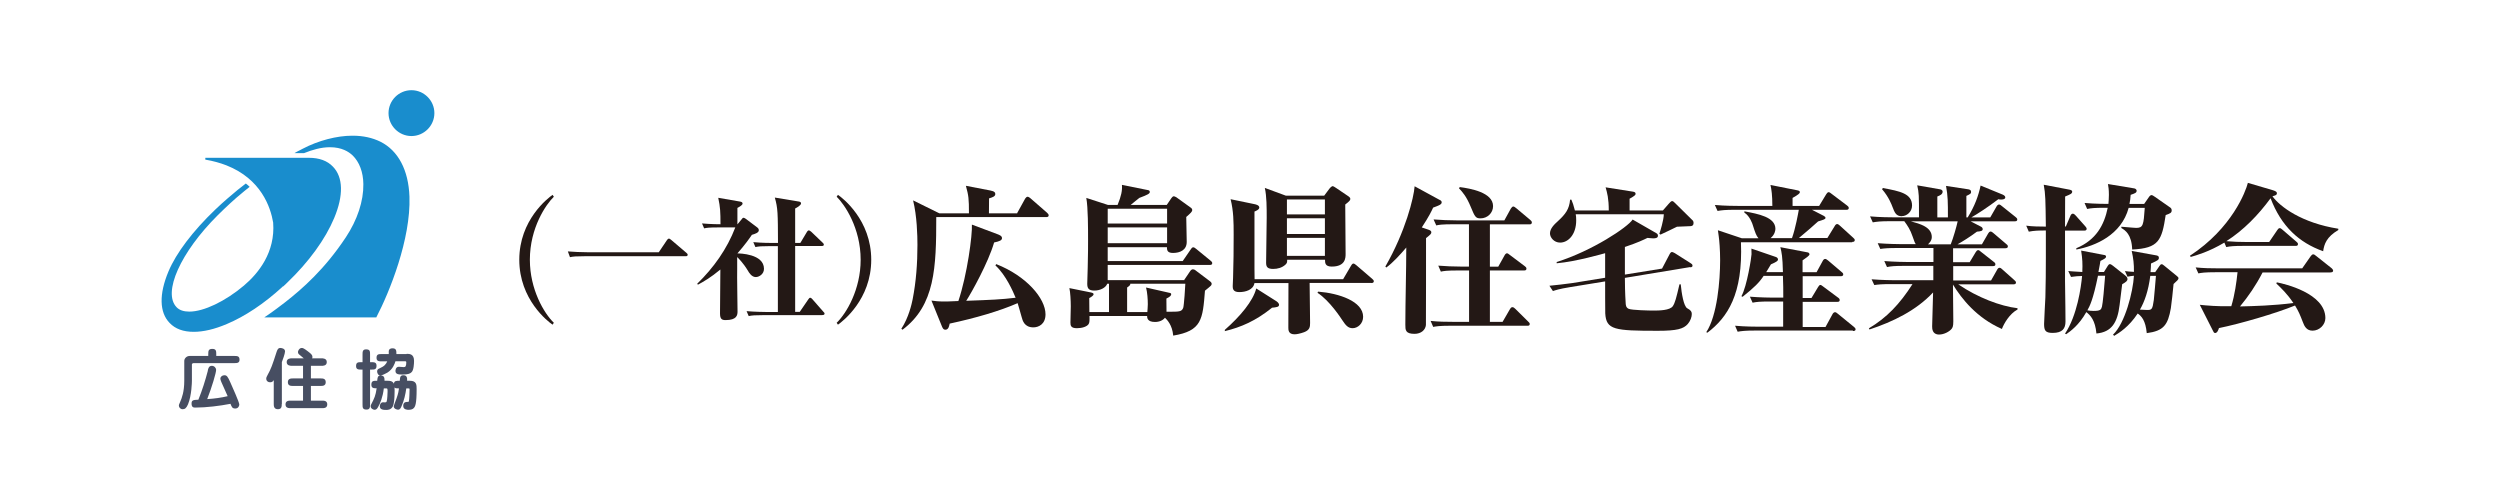
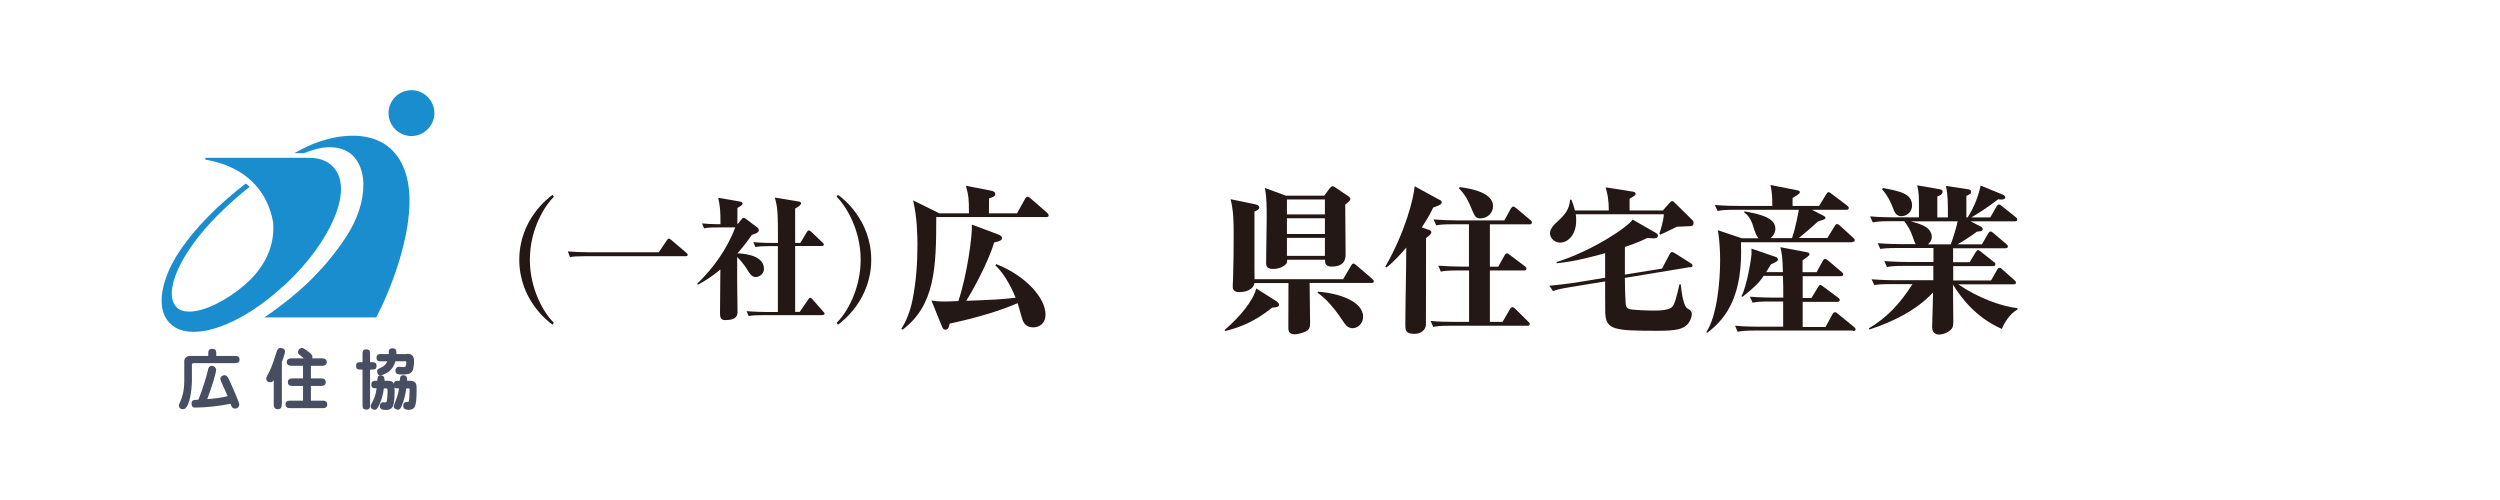
<svg xmlns="http://www.w3.org/2000/svg" id="_レイヤー_2" viewBox="0 0 212.6 42.52">
  <defs>
    <style>.cls-1{fill:#198dcd;}.cls-1,.cls-2,.cls-3,.cls-4{stroke-width:0px;}.cls-2{fill:#474e62;}.cls-3{fill:#fff;}.cls-4{fill:#231815;}</style>
  </defs>
  <g id="_レイヤー_1-2">
-     <rect class="cls-3" width="212.6" height="42.52" />
    <path class="cls-4" d="M46.99,27.61c-.4-.27-2.83-2.14-2.83-5.52s2.43-5.24,2.83-5.52l.11.16c-.66.64-2.04,2.63-2.04,5.36,0,2.53,1.21,4.56,2.04,5.36l-.11.16Z" />
    <path class="cls-4" d="M56.01,21.47l.7-1.04s.09-.14.17-.14c.06,0,.11.04.21.12l1.28,1.09c.07.06.11.1.11.17,0,.1-.09.12-.17.12h-8.61c-.69,0-.95.02-1.23.08l-.18-.49c.54.04,1.08.07,1.62.07h6.11Z" />
    <path class="cls-4" d="M64.26,23.56c-.33,0-.56-.36-.67-.56-.4-.66-.81-1.05-.9-1.14v1.03c-.02.51.03,3.03.03,3.6,0,.31-.06.73-1.01.73-.32,0-.48-.08-.48-.57,0-.52.03-3.13.03-3.73-.81.68-1.46,1.05-1.91,1.29l-.06-.08c1.4-1.36,2.54-2.96,3.24-4.79h-1.42c-.79,0-1.01.03-1.23.08l-.18-.42c.77.07,1.52.07,1.57.07,0-1.06-.02-1.44-.19-2.25l1.84.32c.11.02.23.05.23.17,0,.14-.29.29-.44.37v1.39h.01l.34-.41c.09-.11.1-.14.17-.14s.16.07.21.1l.98.74c.08.07.11.14.11.22,0,.21-.32.31-.59.39-.21.31-.59.85-1.23,1.58.17,0,2.26.03,2.26,1.31,0,.46-.43.7-.68.7ZM69.93,26.8h-5.03c-.7,0-.95.02-1.23.08l-.18-.42c.71.06,1.5.07,1.62.07h1.04v-5.6h-.68c-.7,0-.95.02-1.23.08l-.18-.42c.71.07,1.5.07,1.62.07h.48c-.01-2.52-.01-2.96-.27-3.86l1.99.33c.08.01.24.03.24.16,0,.17-.33.35-.5.44v2.93h.44l.55-.92s.08-.15.17-.15c.06,0,.17.09.21.12l.96.92c.1.09.11.14.11.17,0,.1-.09.12-.18.12h-2.26v5.6h.39l.72-1.05c.06-.08.1-.15.17-.15s.16.09.19.13l.92,1.05c.08.08.11.11.11.17,0,.11-.11.12-.18.12Z" />
    <path class="cls-4" d="M71.26,27.61l-.11-.16c.83-.8,2.04-2.83,2.04-5.36,0-2.72-1.38-4.72-2.04-5.36l.11-.16c.4.27,2.83,2.14,2.83,5.52s-2.43,5.24-2.83,5.52Z" />
    <path class="cls-4" d="M86.5,18.12l.68-1.23c.04-.05.11-.16.21-.16.08,0,.22.11.25.14l1.4,1.22c.07.07.14.14.14.22,0,.14-.12.15-.21.15h-9.35c0,4.3-.1,7.5-2.87,9.58l-.1-.08c.63-.96.88-2.11.96-2.5.3-1.53.41-3.08.41-4.63,0-.81-.04-2.45-.37-3.79l2.23,1.1h2.52c0-1.25-.03-1.49-.26-2.34l2.08.4c.37.07.42.19.42.3,0,.19-.19.27-.53.37-.01.3-.01.4-.01,1.27h2.41ZM84.72,22.46c2.57,1.01,4.19,2.92,4.19,4.27,0,.85-.6,1.11-1.03,1.11-.77,0-.92-.58-1-.88-.05-.17-.31-1.11-.34-1.18-1.53.67-3.59,1.27-5.78,1.74-.03.12-.07.52-.36.52-.19,0-.25-.16-.33-.36l-.86-2.12c.27.04.57.08,1.07.08.25,0,.3,0,1.22-.04.75-2.23,1.2-5.62,1.15-6.5l2.16.81c.18.07.4.15.4.34,0,.18-.19.27-.67.37-.49,1.7-1.92,4.26-2.37,4.96,2.18-.08,2.93-.11,4.2-.26-.22-.53-.82-1.92-1.72-2.75l.07-.11Z" />
-     <path class="cls-4" d="M100.71,23.8l.48-.71c.07-.11.15-.19.26-.19.05,0,.15.03.23.1l1.18.89c.08.05.18.15.18.23,0,.1-.04.15-.08.19-.07.07-.27.23-.49.41-.19,2.45-.27,3.42-2.7,3.82-.08-.92-.53-1.35-.7-1.52-.19.23-.48.36-.85.36-.66,0-.67-.36-.67-.51h-4.9c.01.38.01.57-.08.7-.15.21-.55.34-.99.34-.51,0-.55-.22-.55-.48,0-.22.03-1.18.03-1.37,0-.49-.04-1.23-.12-1.56l1.83.37c.18.04.23.08.23.16s-.16.21-.37.32c0,.64.01.73.01,1.19h1.67v-2.41h-.15c-.12.33-.58.58-1.1.58-.49,0-.6-.21-.6-.58,0-.22.04-1.19.04-1.38.03-1.08.03-1.89.03-2.35,0-.96,0-2.74-.15-3.57l1.85.6h.81c.31-.75.41-1.23.37-1.71l2.18.44c.1.01.19.05.19.16,0,.14-.14.23-.89.51-.12.08-.53.44-.74.6h3.07l.38-.56c.05-.08.14-.18.22-.18.03,0,.12.03.21.08l1.22.88c.07.04.14.12.14.22,0,.12-.14.26-.51.58,0,.33.04,1.82.04,2.12,0,.71-.59.94-1.16.94-.45,0-.53-.19-.52-.49h-5.04v1.18h6.38l.68-.99c.05-.08.12-.18.21-.18.07,0,.16.05.26.14l1.22,1c.07.05.14.12.14.21,0,.14-.12.15-.21.15h-8.68v1.29h6.52ZM94.2,17.75v1.26h5.05v-1.26h-5.05ZM94.2,19.34v1.34h5.05v-1.34h-5.05ZM96.12,24.13c0,.08,0,.14-.27.32v2.09h1.72c.01-.15.04-.48.04-.67,0-.42-.04-1-.15-1.42l1.98.45c.08.01.16.04.16.12,0,.12-.11.22-.41.37,0,.23.01.93.01,1.12h.15c.94,0,1.14,0,1.27-.33.07-.19.18-1.89.18-2.05h-4.69Z" />
    <path class="cls-4" d="M108.16,26.18c-1.38,1.11-2.61,1.64-4,1.98v-.11c1.31-1.15,2.4-2.45,2.67-3.52l1.72,1.09c.15.1.22.22.22.3,0,.19-.22.21-.62.25ZM116.63,24.06h-5.26c0,.53.04,2.93.04,3.41,0,.33-.03.6-.51.78-.33.12-.63.18-.81.18-.53,0-.53-.38-.53-.57,0-.59.01-3.24.01-3.79h-2.89c-.1.58-.75.77-1.3.77s-.55-.33-.55-.51c0-.19.03-.52.03-.71.04-1.12.05-2.52.05-3.65s-.01-2.01-.26-3.03l2.03.42c.15.03.41.1.41.29,0,.18-.29.29-.41.34v4.83c0,.15.01.78.01.92h7.53l.67-1.14c.03-.05.1-.19.21-.19.08,0,.19.11.25.15l1.34,1.15c.07.07.14.12.14.21,0,.12-.12.15-.21.15ZM114.4,17.4c0,.66.03,3.6.03,4.19,0,.32,0,1.08-1.18,1.08-.57,0-.57-.32-.57-.58h-3.22c0,.19.01.27-.15.42-.29.26-.66.36-1.04.36-.49,0-.6-.18-.6-.53,0-.62.05-3.28.05-3.83,0-.85,0-1.82-.16-2.53l1.79.66h3.26l.44-.59c.07-.1.22-.22.27-.22.08,0,.21.1.31.16l1.05.71c.07.05.15.12.15.21,0,.11-.04.18-.44.49ZM112.67,16.96h-3.23v1.27h3.23v-1.27ZM112.67,18.56h-3.23v1.34h3.23v-1.34ZM112.67,20.23h-3.23v1.53h3.23v-1.53ZM115.03,27.91c-.4,0-.6-.26-.88-.68-.1-.15-1.07-1.66-2.11-2.33l.05-.1c1.79.14,3.83.83,3.83,2.14,0,.57-.45.97-.9.97Z" />
    <path class="cls-4" d="M121.88,17.64c-.14.31-.36.77-.97,1.7l.56.19c.12.04.25.1.25.21,0,.14-.04.18-.45.51,0,.75,0,7.28-.01,7.39-.04.41-.4.75-.97.75-.78,0-.78-.33-.78-.78,0-1.82.08-4.74.08-6.56-.51.6-1.15,1.3-1.7,1.7l-.08-.08c1.72-3,2.42-5.86,2.49-6.83l2.09,1.14c.08.04.21.08.21.23,0,.18-.23.26-.71.44ZM130.07,19.08h-3.37v3.6h.71l.52-.93c.05-.11.14-.21.22-.21.07,0,.12.04.26.15l1.25.94c.07.05.15.12.15.21,0,.15-.11.16-.21.16h-2.9v4.37h1.08l.62-1.07c.04-.07.1-.18.22-.18.11,0,.19.11.25.15l1.08,1.07c.07.07.14.12.14.21,0,.15-.11.15-.21.15h-6.52c-1,0-1.27.06-1.48.1l-.22-.51c.64.07,1.3.08,1.94.08h1.33v-4.37h-.92c-1,0-1.27.05-1.48.1l-.22-.51c.64.05,1.3.08,1.94.08h.67v-3.6h-1.3c-1.01,0-1.29.05-1.48.1l-.23-.51c.66.05,1.3.08,1.96.08h4.06l.55-1c.07-.11.14-.18.21-.18.08,0,.15.07.26.15l1.18.99c.05.05.14.12.14.21,0,.15-.11.17-.21.17ZM125.9,18.57c-.41,0-.48-.14-.82-.96-.38-.93-.73-1.3-1.01-1.6l.07-.1c.9.12,2.83.45,2.83,1.62,0,.58-.48,1.04-1.07,1.04Z" />
    <path class="cls-4" d="M143.75,22.71l-5.57.92c0,.46.01,1.26.07,2.19.01.14.03.34.25.44.25.12,1.78.15,2.12.15.45,0,1.4-.01,1.64-.38.18-.27.29-.68.56-1.85h.11c.07.75.25,1.88.56,2.04.3.16.38.29.38.48,0,.25-.11.58-.34.85-.37.42-.92.58-2.56.58-3.68,0-4.38-.08-4.46-1.48-.01-.16-.01-2.35-.01-2.72l-3,.49c-.93.15-1.22.26-1.44.33l-.3-.45c.4-.03,1.53-.17,1.96-.23l2.78-.45v-2.09c-.15.04-2.44.71-4.12.86v-.11c3.01-.94,6.04-2.96,6.46-3.61l2,1.15c.1.06.15.11.15.23,0,.18-.19.22-.4.22-.15,0-.44-.04-.49-.04-.31.15-.81.4-1.92.77v2.35l3.16-.51.63-1.2c.07-.14.14-.21.21-.21s.19.07.25.1l1.34.85c.08.05.16.1.16.21,0,.08-.04.12-.18.15ZM143.8,19.23c-.05.01-1.01.04-1.19.05-.46.23-.93.45-1.4.67l-.1-.07c.08-.22.37-1.15.38-1.66h-7.49c.03.15.04.3.04.52,0,1.21-.68,1.89-1.37,1.89-.52,0-.86-.44-.86-.78,0-.42.37-.77.68-1.05.64-.59.96-1.01,1.03-1.82h.11c.1.23.19.47.3.92h2.88c0-1.03-.14-1.52-.27-1.97l2.34.37c.15.03.21.08.21.18,0,.12-.11.19-.51.42v1h2.83l.48-.55c.11-.12.22-.25.3-.25.1,0,.15.07.26.17l1.46,1.44c.07.05.11.14.11.25,0,.18-.08.25-.23.27Z" />
    <path class="cls-4" d="M157.51,20.6h-9.46c.18,4.42-1.14,6.39-2.85,7.69l-.1-.04c.93-1.4,1.18-4.38,1.18-6.12,0-.89-.07-1.7-.12-2.04-.04-.33-.05-.37-.07-.51l2.03.68h1.42c-.19-.22-.27-.45-.49-1.14-.01-.04-.23-.74-.71-1.04v-.11c1.18.22,2.64.49,2.64,1.49,0,.1-.03.48-.41.79h1.82c.3-.83.53-2.12.58-2.41h-5.43c-.85,0-1.14.04-1.48.1l-.23-.51c.85.08,1.82.08,1.96.08h2.93c0-.88-.07-1.41-.16-1.78l2.27.45c.18.04.23.07.23.17,0,.08-.1.19-.62.48v.68h2.26l.6-.99c.04-.05.11-.18.21-.18.07,0,.17.08.26.15l1.31.99c.07.05.14.12.14.21,0,.14-.12.15-.21.15h-2.92l1.01.52c.08.04.14.11.14.16,0,.12-.12.15-.63.31-.59.53-.7.63-1.63,1.41h2.42l.62-1.01c.04-.08.12-.18.21-.18s.19.1.25.15l1.11,1.01c.08.08.14.12.14.21,0,.14-.12.15-.21.15ZM157.56,28.11h-8.31c-.83,0-1.14.04-1.48.1l-.22-.51c.85.08,1.81.08,1.94.08h2.15v-2.14h-1.12c-.85,0-1.14.03-1.48.1l-.23-.51c.85.07,1.82.08,1.96.08h.88c0-.79,0-.97-.03-1.85h-1.64c-.37.56-.78.97-1.79,1.78l-.1-.05c.48-.85.86-3.37.86-3.57,0-.12,0-.4-.01-.48l2.07.71c.14.04.19.14.19.22,0,.12-.14.21-.6.41-.27.45-.3.49-.4.66h1.42c-.03-1.31-.11-1.7-.22-2.12l2.31.44c.08.01.17.07.17.17,0,.11-.33.33-.59.51v1.01h1.19l.53-.97c.05-.1.12-.16.21-.16.07,0,.16.07.25.14l1.14.97c.07.05.14.11.14.21,0,.12-.11.15-.21.15h-3.24v1.85h.75l.56-.93c.04-.07.12-.18.19-.18s.15.07.26.15l1.25.93c.07.04.14.12.14.21,0,.14-.12.15-.21.15h-2.94v2.14h1.94l.6-1.1c.04-.08.12-.16.21-.16.07,0,.12.03.25.14l1.36,1.11c.05.05.14.11.14.21,0,.12-.12.14-.22.14Z" />
    <path class="cls-4" d="M170.21,27.96c-2.11-.93-3.39-2.55-4.13-3.76,0,.12.03,3.07.03,3.13,0,.44-.07.53-.14.63-.18.23-.64.49-1.07.49-.59,0-.59-.52-.59-.7s.07-2.41.08-2.88c-1.45,1.55-3.44,2.5-5.41,3.15l-.05-.1c1.52-.9,2.63-2.07,3.71-3.76h-1.77c-.83,0-1.14.03-1.48.08l-.23-.49c.86.07,1.82.08,1.96.08h3.29v-1.22h-2.46c-.83,0-1.14.03-1.48.1l-.23-.51c.86.07,1.82.08,1.96.08h2.22v-1.19h-3.04c-.83,0-1.14.03-1.48.08l-.22-.49c.85.07,1.81.08,1.94.08h1.3c-.08-.1-.1-.15-.27-.64-.19-.58-.45-.96-.71-1.31h-1.2c-.83,0-1.14.04-1.48.1l-.23-.51c.86.08,1.82.08,1.96.08h2.2c0-1.93,0-2.03-.15-2.72l1.89.33c.1.01.27.05.27.21,0,.22-.22.32-.45.41v1.78h.9c0-1.31,0-1.81-.16-2.68l1.9.29c.15.03.23.08.23.22s-.04.17-.4.34v1.83h.11c.6-.96.92-1.85,1.1-2.71l1.88.77c.08.04.22.11.22.23,0,.18-.26.19-.36.19-.08,0-.19-.01-.23-.03-.92.7-1.74,1.23-2.3,1.55h1.61l.53-.92c.05-.1.14-.18.22-.18s.18.08.26.15l1.15.92c.07.05.14.12.14.21,0,.14-.12.15-.21.15h-3.76l.85.44c.07.03.18.1.18.22,0,.16-.16.19-.49.22-.6.45-1.26.86-1.66,1.08h2.08l.53-.92c.04-.07.11-.17.21-.17.04,0,.1.01.25.14l1.08.92c.07.05.14.11.14.21,0,.12-.11.15-.21.15h-4.45v1.19h1.41l.51-.85c.04-.07.12-.18.21-.18.07,0,.14.05.25.15l1.08.85c.08.05.14.12.14.21,0,.14-.12.15-.21.15h-3.38v1.22h3.22l.51-.9c.05-.1.12-.18.21-.18s.18.08.25.15l1.01.9c.08.08.14.12.14.21,0,.12-.11.15-.21.15h-4.7c1.64,1.12,3.59,1.86,5.04,2.03v.11c-.67.36-1.15,1.18-1.33,1.66ZM161.74,18.39c-.51,0-.62-.32-.81-.81-.07-.18-.3-.82-.88-1.49l.07-.1c1.46.27,2.48.47,2.48,1.49,0,.56-.48.9-.86.9ZM162.49,18.82c.77.21,1.79.48,1.79,1.34,0,.33-.25.55-.33.62h1.94c.21-.52.51-1.56.59-1.96h-4Z" />
-     <path class="cls-4" d="M175.67,19.28l.4-.93c.04-.1.11-.18.21-.18.08,0,.19.1.23.15l.82.92c.07.08.12.15.12.22,0,.14-.12.15-.21.15h-1.63c-.01,4.11,0,5.17.03,6.5.01.41.01.97.01,1.23,0,.6-.26.97-1.09.97-.63,0-.73-.21-.73-.77,0-.36.1-1.93.11-2.26.03-1.12.04-2.25.04-3.37v-2.31c-.6,0-.99.01-1.45.1l-.22-.51c.47.07,1.18.08,1.67.08-.03-2.29-.03-2.75-.18-3.56l2.2.42c.14.03.22.08.22.16,0,.18-.14.23-.6.42,0,.41-.01,2.18-.01,2.55h.05ZM175.89,23.05c.18.01.51.05,1.19.08.03-.71.01-1.11-.1-1.82l1.94.37c.1.01.18.05.18.14,0,.12-.1.18-.48.37-.03.23-.06.34-.17.94h.47l.33-.53c.04-.07.1-.14.18-.14.07,0,.21.1.27.15l1.07.85c.08.07.15.16.15.27,0,.16-.12.25-.45.44-.03.22-.12.95-.22,1.77-.18,1.49-.67,2.3-1.97,2.42-.1-1.12-.51-1.55-.86-1.82-.63,1.12-1.34,1.62-1.71,1.88l-.1-.05c1.03-1.53,1.37-3.97,1.45-4.9-.34,0-.56.03-.94.08l-.23-.49ZM182.34,17.34l.41-.59c.05-.08.14-.16.22-.16.07,0,.21.1.3.16l1.26.88c.08.05.15.12.15.26,0,.21-.12.26-.51.4-.33,2.16-.58,2.82-2.85,2.93-.04-1.29-.6-1.64-.92-1.83v-.11c1,.08,1.11.1,1.26.1.59,0,.63-.23.73-1.7h-1.37c-.62,2.3-2.83,3.24-4.45,3.54v-.11c1.68-.7,2.37-1.97,2.67-3.44h-.27c-.83,0-1.14.03-1.48.1l-.22-.51c.89.08,1.89.08,2.03.08.01-.15.04-.41.04-.77,0-.45-.04-.7-.08-.92l2.23.37c.11.01.21.11.21.19,0,.19-.14.23-.51.36-.03.33-.04.52-.1.77h1.25ZM178.41,23.46c-.42,2.07-.71,2.59-.9,2.93.11.03.34.05.53.05.58,0,.64-.11.71-.36.07-.23.21-1.79.27-2.63h-.62ZM180.69,23.05c.21.03.41.05.78.07.01-.68-.05-1.15-.19-1.78l2,.36c.18.03.31.05.31.23,0,.16-.07.21-.67.48-.01.29-.01.41-.04.73h.4l.36-.52c.07-.1.11-.15.18-.15s.11.03.21.11l1.09.89c.08.07.14.12.14.19,0,.11-.12.22-.42.49-.04.44-.18,1.77-.23,2.05-.25,1.45-.62,1.94-2.05,2.13-.1-1.08-.45-1.45-.77-1.67-.77,1.16-1.57,1.64-2,1.9l-.1-.1c1.03-.97,1.7-3.64,1.78-5.01-.19.01-.4.05-.55.08l-.22-.49ZM182.86,23.46c-.16,1.27-.49,2.2-.88,2.87.1,0,.55.03.6.03.4,0,.47-.03.58-.85.04-.29.15-1.72.18-2.05h-.48Z" />
-     <path class="cls-4" d="M197.55,21.36c-2.04-.73-3.55-2.11-4.46-4.5-1.04,1.42-2.29,2.71-3.76,3.65.58.05,1.15.07,1.72.07h1.92l.68-1c.05-.07.12-.18.21-.18.07,0,.14.04.26.15l1.16,1c.08.07.14.12.14.21,0,.14-.11.15-.21.15h-4.41c-.83,0-1.14.03-1.48.1l-.16-.38c-1.33.79-2.37,1.08-2.86,1.22l-.07-.1c3.59-2.35,4.75-5.48,4.93-6.2l2.14.63c.27.08.33.17.33.25,0,.15-.1.18-.38.26.64.89,2.49,2.27,5.6,2.76v.11c-1,.59-1.2,1.19-1.29,1.81ZM198.2,23.17h-5.79c-.58,1.12-1.21,2.03-1.92,2.89,1.22-.03,2.78-.07,4.54-.29-.52-.78-1.03-1.26-1.45-1.66l.04-.1c.64.12,4.13.93,4.13,3.04,0,.57-.51,1.07-1.09,1.07-.51,0-.7-.38-.83-.74-.25-.64-.33-.85-.66-1.4-1.66.68-4.7,1.56-6.47,1.92-.05.16-.14.42-.33.42-.1,0-.14-.11-.19-.21l-1.11-2.19c.55.06,1.57.15,2.68.12.3-.99.44-2.04.53-2.89h-1.85c-.96,0-1.22.05-1.48.1l-.23-.51c.66.07,1.3.08,1.96.08h7.1l.72-1.03c.07-.08.12-.16.21-.16s.12.03.26.14l1.3,1.03s.14.12.14.21c0,.15-.14.15-.22.15Z" />
    <path class="cls-1" d="M34.82,16.71c.13,3.63-1.71,8.16-2.81,10.26v.02s-.02,0-.02,0h-9.49s0,0-.01,0c0,0,0-.01,0-.01l.09-.06c.6-.39,1.42-1.03,1.66-1.21,1.46-1.14,3.37-2.81,5.17-5.53.98-1.48,1.51-3.08,1.49-4.52-.01-1.02-.34-1.89-.92-2.45-.33-.31-.92-.69-1.92-.69-.36,0-.75.05-1.14.15-.35.09-.69.2-1.06.35,0,0,0,0,0,0h-.79s-.01,0-.01,0c0,0,0-.01,0-.01.13-.08.29-.16.47-.25.07-.04.14-.07.21-.11,1.33-.7,2.91-1.11,4.21-1.11h.05c.89,0,1.68.18,2.35.51,1.52.76,2.39,2.42,2.47,4.67M24.08,24.36c.14-.12.25-.23.36-.34,1.81-1.73,3.23-3.68,3.98-5.48.8-1.91.77-3.46-.1-4.36-.48-.51-1.17-.76-2.05-.76h-8.8s-.01,0-.01.01v.14s0,.01,0,.01h.03c.63.11,1.22.27,1.76.48,2.95,1.16,3.76,3.55,3.98,4.87.19,2.53-1.25,4.31-2.49,5.36-1.59,1.34-3.41,2.21-4.64,2.21-.47,0-.84-.12-1.08-.37-1.21-1.24.33-4.67,3.49-7.82.77-.76,1.45-1.39,2.08-1.9.06-.04.12-.1.19-.16.15-.12.32-.26.45-.36,0,0,0,0,0,0,0,0,0,0,0,0-.1-.1-.2-.19-.32-.28,0,0,0,0-.01,0-.2.15-.42.32-.69.54-.52.43-1.21,1.01-1.91,1.68-1.9,1.82-3.32,3.69-3.98,5.27-.8,1.91-.77,3.46.1,4.36.48.51,1.17.76,2.05.76.83,0,1.78-.22,2.83-.67,1.54-.65,3.16-1.73,4.69-3.13l.07-.07ZM34.99,7.67c-1.08,0-1.95.88-1.95,1.95s.88,1.95,1.95,1.95,1.95-.88,1.95-1.95-.88-1.95-1.95-1.95" />
    <path class="cls-2" d="M17.71,30.27v-.15c0-.3.03-.45.35-.45s.33.19.33.45v.15h1.52c.25,0,.46,0,.46.32,0,.29-.23.29-.46.29h-3.45c-.07,0-.14.06-.14.1v1.4c0,.1-.02,1.25-.33,2-.14.33-.27.42-.46.42s-.32-.16-.32-.31c0-.06.01-.08.11-.31.15-.34.35-.87.35-1.81v-1.68c0-.19.18-.42.46-.42h1.58ZM17.67,31.5c.05-.2.1-.39.35-.39.21,0,.36.19.36.34,0,.25-.36,1.47-.76,2.49.61-.04,1.21-.12,1.74-.25-.15-.34-.39-.87-.54-1.21-.06-.15-.08-.22-.08-.28,0-.16.16-.29.34-.29.21,0,.29.12.5.59.15.34.77,1.71.77,1.9,0,.11-.08.34-.34.34s-.3-.13-.41-.4c-.91.18-2.07.32-2.98.32-.14,0-.33,0-.33-.34,0-.3.15-.31.58-.33.33-.81.59-1.64.81-2.48" />
    <path class="cls-2" d="M23.96,34.35c0,.2,0,.45-.33.45-.35,0-.35-.3-.35-.45v-2.03c-.07.13-.16.19-.31.19-.18,0-.33-.11-.33-.32,0-.07.02-.13.11-.29.3-.54.4-.82.77-1.97.06-.16.11-.34.32-.34.03,0,.4.02.4.29,0,.18-.21.77-.27.91v3.57ZM25.77,31.11h-.93c-.12,0-.46,0-.46-.32s.34-.32.46-.32h.99c-.16-.14-.3-.26-.37-.31-.1-.07-.12-.15-.12-.24,0-.07.1-.33.33-.33.08,0,.18.03.53.3.32.24.37.33.37.47,0,.06-.01.08-.03.11h.8c.11,0,.45,0,.45.32s-.32.32-.45.32h-.9v1.07h.81c.19,0,.45,0,.45.32s-.27.32-.45.32h-.81v1.25h.93c.18,0,.46,0,.46.32s-.28.32-.46.32h-2.64c-.17,0-.45,0-.45-.32s.28-.32.45-.32h1.04v-1.25h-.84c-.19,0-.45,0-.45-.32s.27-.32.45-.32h.84v-1.07Z" />
    <path class="cls-2" d="M31.57,30.8c.24,0,.45,0,.45.3,0,.33-.18.33-.45.33h-.1v2.95c0,.24,0,.45-.3.45-.34,0-.34-.18-.34-.45v-2.95h-.1c-.24,0-.45,0-.45-.3,0-.33.18-.33.45-.33h.1v-.64c0-.24,0-.45.3-.45.34,0,.34.17.34.45v.64h.1ZM34.85,32.38c.58,0,.58.35.58.71,0,1.27-.12,1.48-.24,1.61-.1.12-.29.15-.45.15-.08,0-.45,0-.45-.33s.23-.34.32-.34c.12,0,.14,0,.16-.06.04-.09.06-.89.06-1.02,0-.06-.03-.07-.09-.07h-.19c-.07.5-.18,1.02-.41,1.53-.06.13-.12.28-.29.28-.08,0-.37-.06-.37-.3,0-.05.21-.56.24-.66.15-.42.19-.68.21-.85-.25,0-.29,0-.38-.08.02.2.02,1.31-.15,1.62-.16.29-.43.29-.56.29-.21,0-.54-.01-.54-.31,0-.12.06-.34.28-.34.02,0,.12.01.15.01.06,0,.12-.01.15-.07.06-.13.08-.81.08-.86,0-.25-.02-.26-.11-.26h-.21c-.08.72-.32,1.33-.51,1.62-.06.1-.13.2-.28.2-.07,0-.33-.08-.33-.31,0-.05.02-.1.04-.14.28-.54.38-.75.47-1.38-.23,0-.45,0-.45-.3,0-.34.17-.34.5-.34.02-.25.03-.45.3-.45.33,0,.32.27.32.45h.24c.19,0,.43,0,.56.25.02-.25.19-.25.5-.25.02-.28.02-.47.31-.47.33,0,.32.29.31.47h.23ZM34.58,30.09c.25,0,.63.01.63.6,0,.25-.03.78-.2.95-.12.12-.26.21-.77.21-.3,0-.61,0-.61-.3,0-.05.01-.36.29-.36.03,0,.36.03.42.03.15,0,.21-.09.21-.42,0-.08-.08-.08-.1-.08h-.82c-.06.2-.22.68-.69.97-.13.08-.46.24-.59.24-.22,0-.28-.24-.28-.35,0-.16.12-.22.18-.24.45-.2.57-.36.68-.61h-.46c-.23,0-.45,0-.45-.3,0-.32.19-.32.45-.32h.59s0-.19,0-.27c.02-.16.16-.22.31-.22.33,0,.34.19.34.49h.86Z" />
  </g>
</svg>